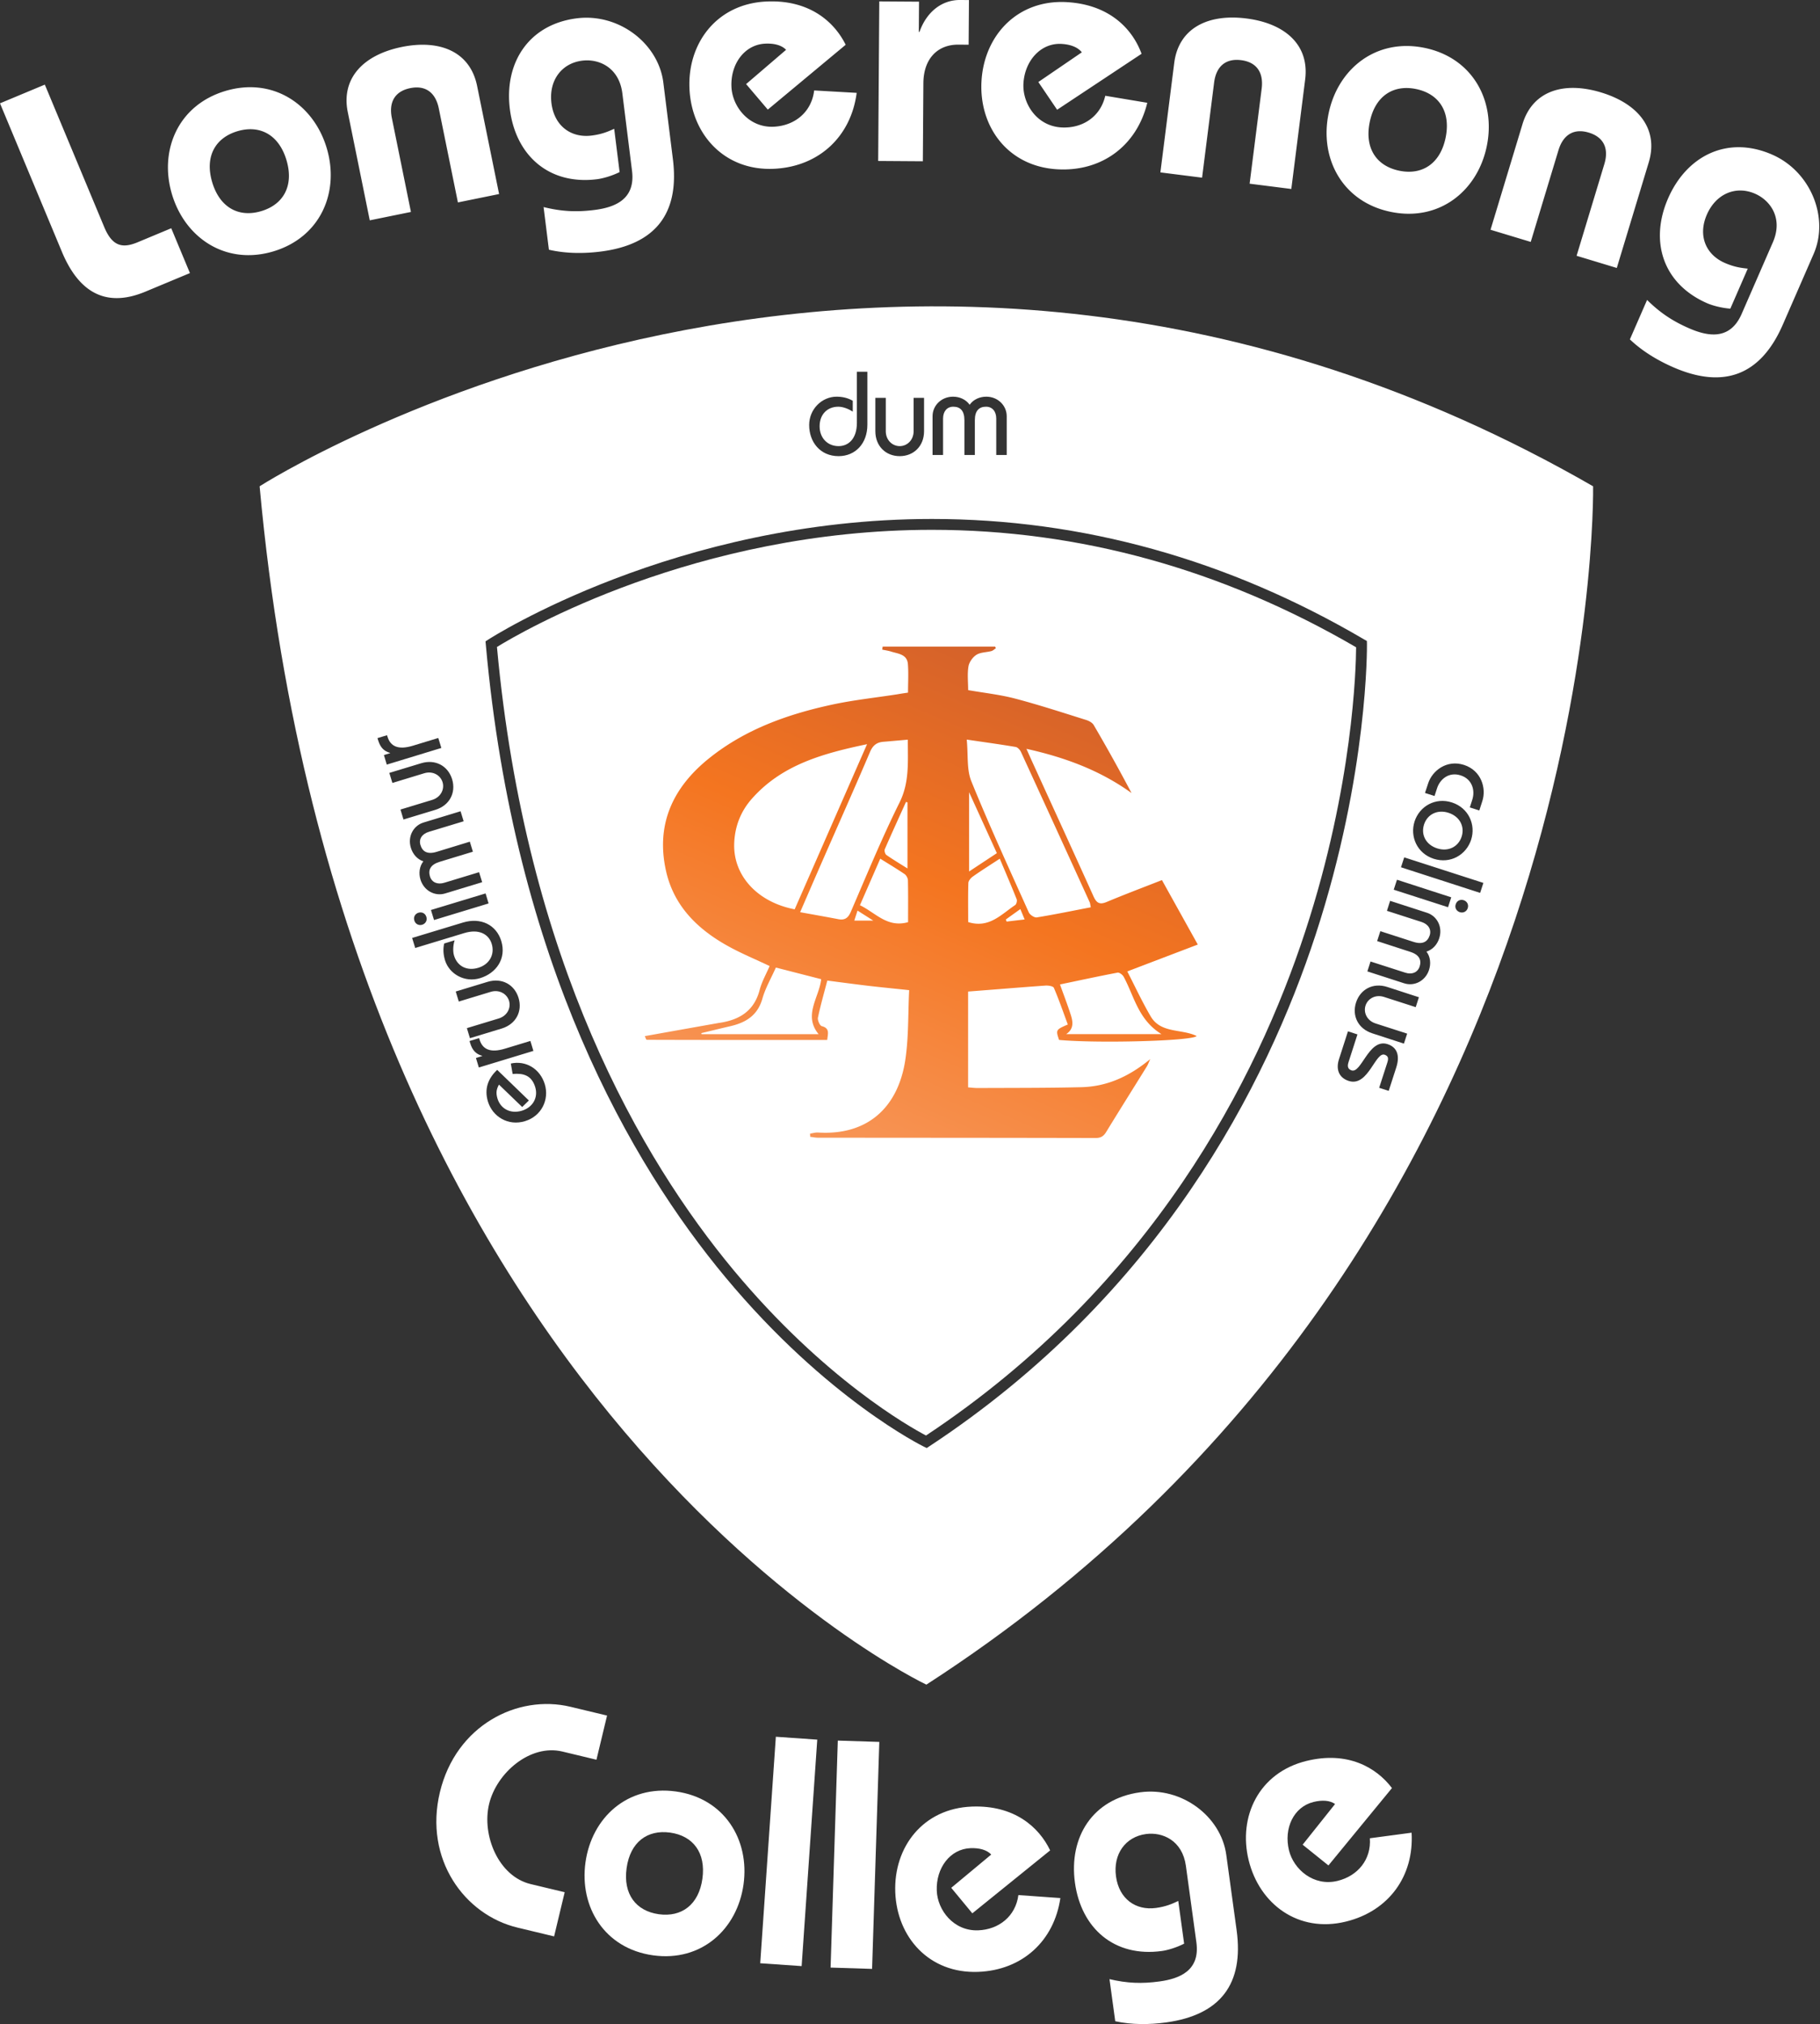
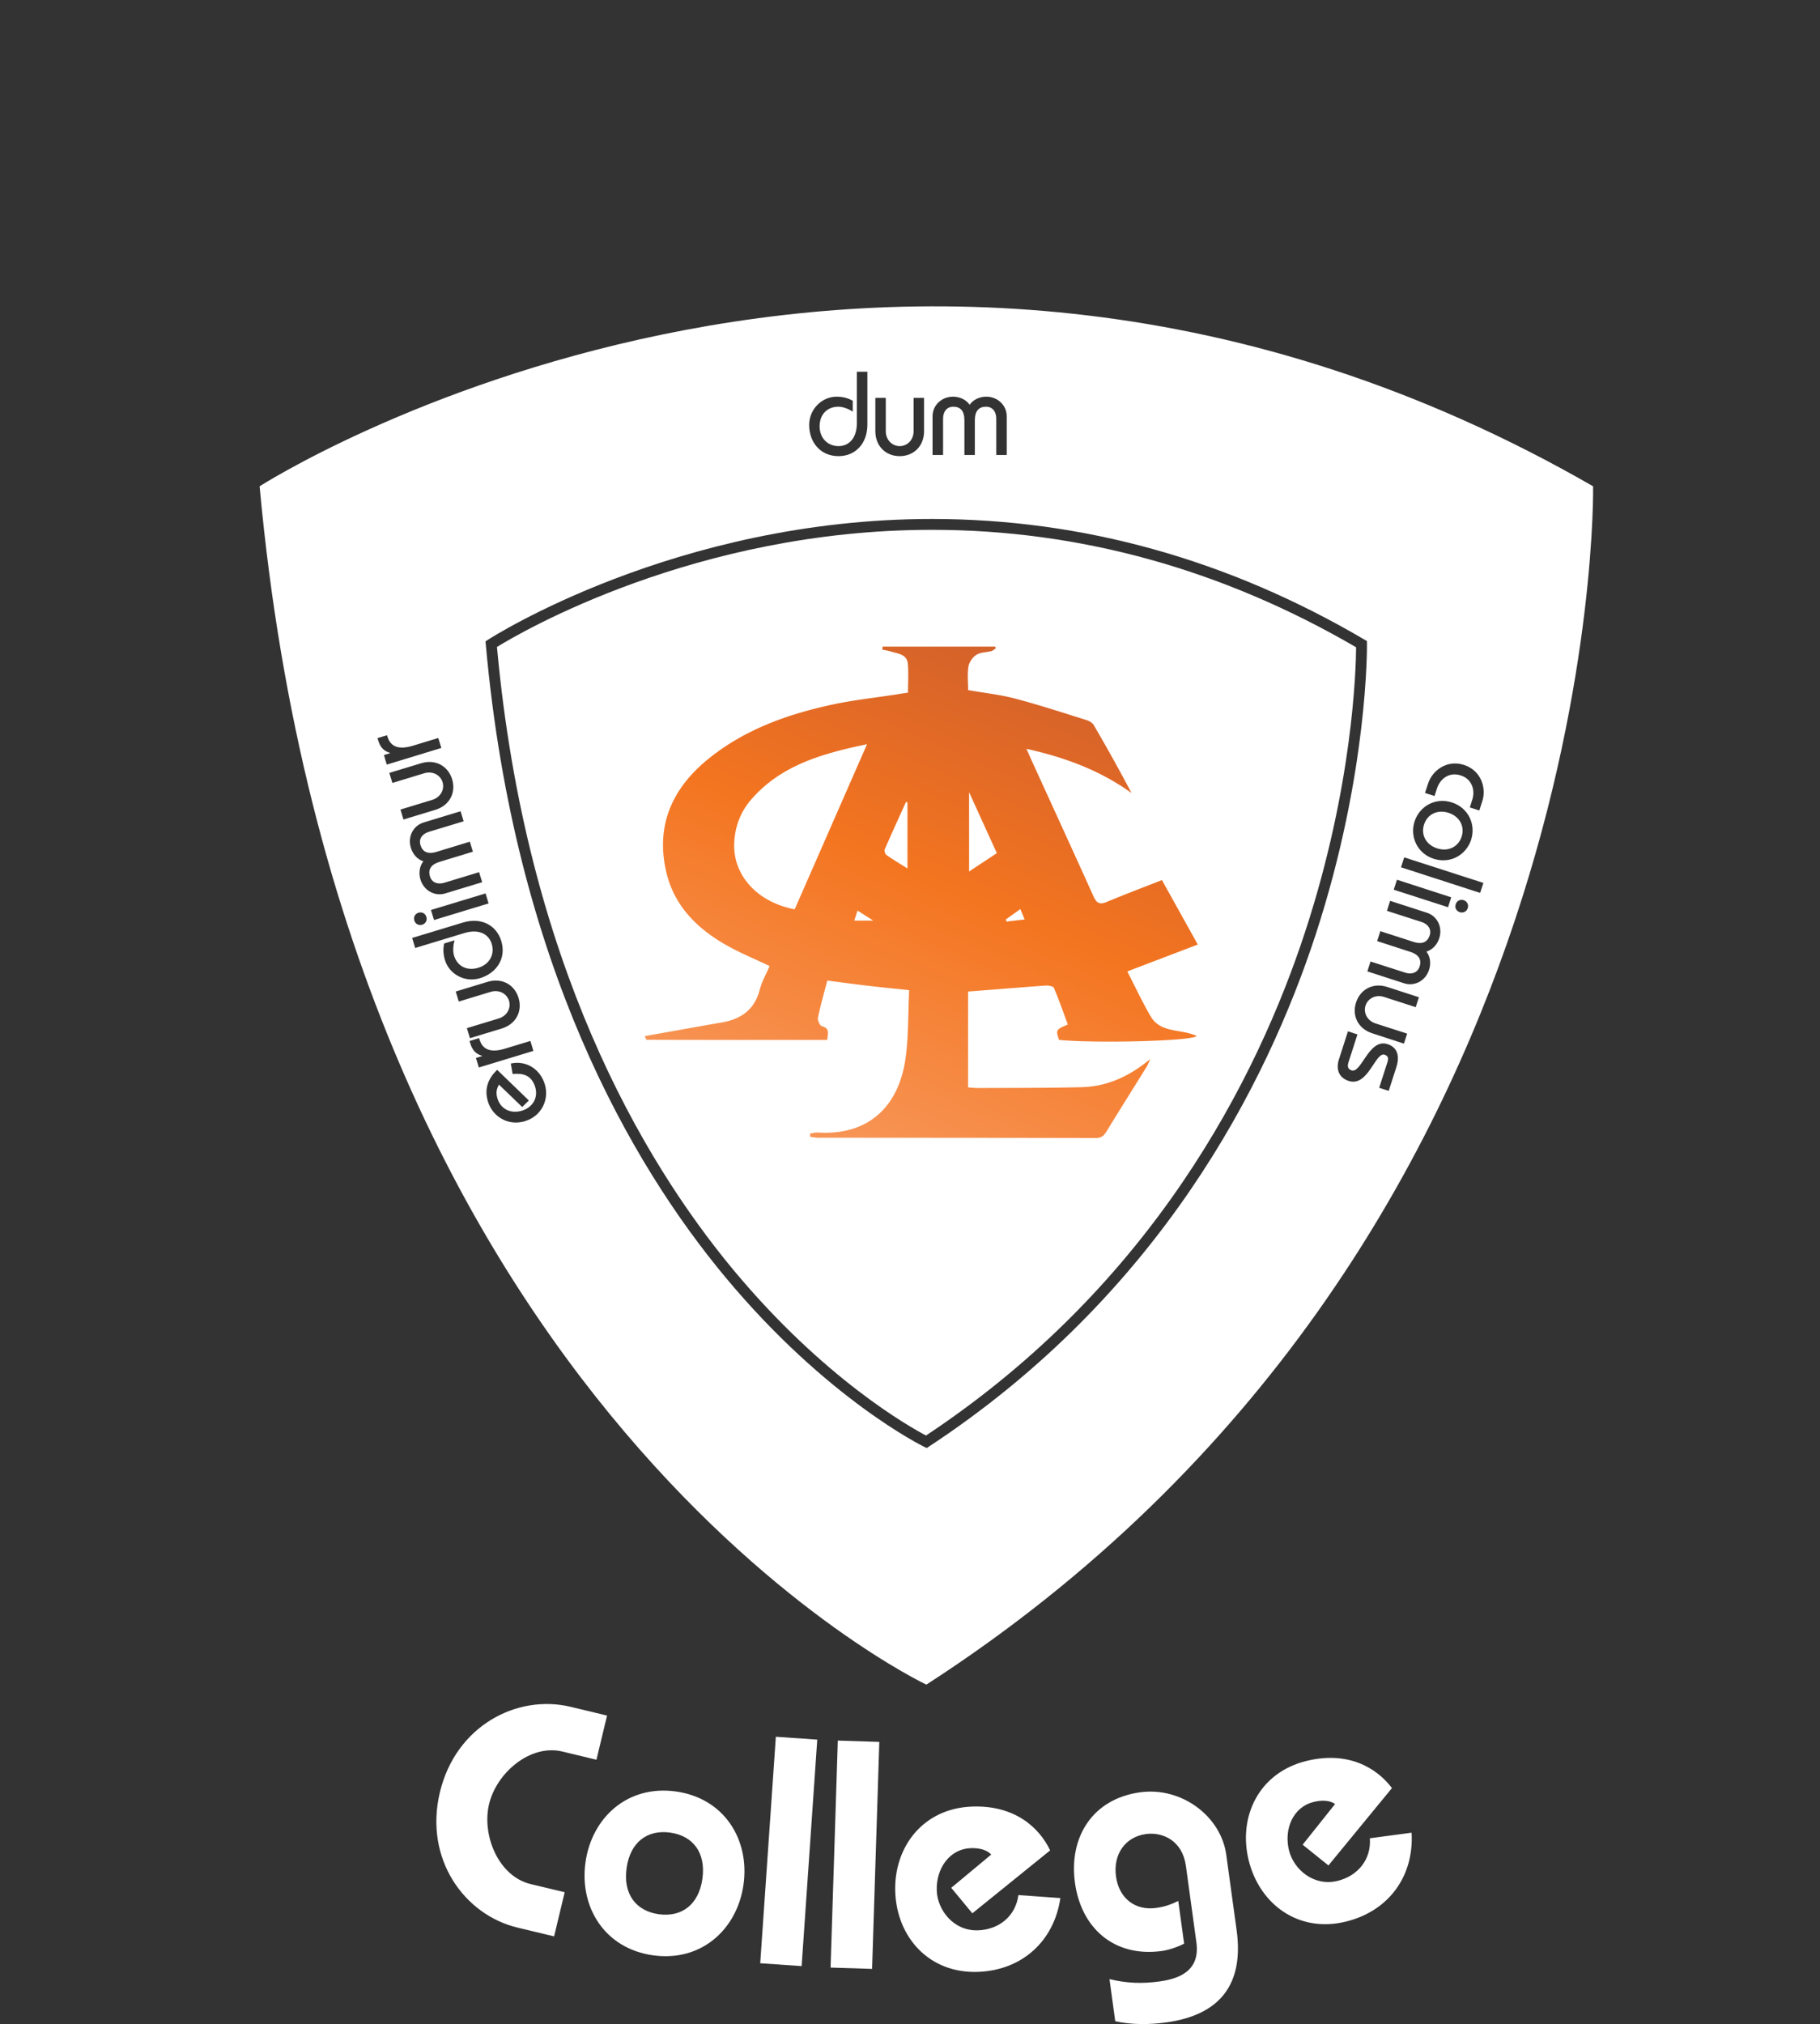
<svg xmlns="http://www.w3.org/2000/svg" xml:space="preserve" width="357" height="397" fill-rule="evenodd" stroke-linejoin="round" stroke-miterlimit="2" clip-rule="evenodd">
  <rect width="100%" height="100%" fill="#333333" stroke="none" />
  <path fill="#fff" fill-rule="nonzero" d="m116.996 345.151-6.683-1.607c-6.309-1.51-12.906 4.169-14.376 10.296-1.47 6.128 1.837 14.18 8.145 15.698l6.683 1.599-2.077 8.664-7.179-1.725c-10.392-2.488-18.371-13.432-15.224-26.546 3.144-13.121 15.217-19.256 25.613-16.764l7.179 1.722-2.081 8.663ZM145.847 369.603c-1.218 8.756-8.223 15.235-17.734 13.913-9.519-1.325-14.487-9.467-13.269-18.226 1.218-8.76 8.219-15.235 17.734-13.913 9.515 1.325 14.487 9.466 13.269 18.226m-22.936-3.191c-.711 5.105 1.844 8.415 6.32 9.041 4.476.618 7.841-1.87 8.549-6.972.71-5.105-1.848-8.415-6.324-9.037-4.472-.622-7.838 1.862-8.545 6.968" />
  <path fill="#fff" d="m160.308 341.207-8.122-.561-3.066 44.422 8.123.56 3.065-44.421ZM172.481 341.657l-8.141-.26-1.418 44.521 8.141.259 1.418-44.52Z" />
  <path fill="#fff" fill-rule="nonzero" d="M207.994 372.281c-1.218 8.386-7.434 14.154-16.146 14.48-9.596.351-15.912-6.798-16.238-15.635-.33-8.834 5.439-16.431 15.039-16.786 8.267-.311 13.132 3.969 15.342 8.593l-15.265 12.343-4.135-5.002 7.841-6.527c-.859-.925-2.336-1.314-4.054-1.251-4.006.148-6.793 3.88-6.627 8.33.137 3.813 3.288 7.96 8.116 7.786 4.069-.156 7.349-2.758 7.893-6.916l8.234.585ZM217.63 388.185c3.447.815 6.353.929 9.818.452 3.843-.53 8.001-2.062 7.227-7.671l-2.058-14.998c-.682-4.976-4.576-6.691-7.857-6.239-3.968.544-6.46 3.902-5.853 8.316.604 4.413 3.876 6.719 7.845 6.179 2.018-.278 3.225-.833 4.369-1.374l1.151 8.378c-1.558.793-3.291 1.292-4.361 1.437-9.326 1.285-15.823-4.439-17.056-13.388-1.23-8.944 3.458-16.464 12.784-17.737 8.126-1.122 15.857 4.687 16.897 12.247l2.033 14.809c1.443 10.526-3.173 16.616-13.821 18.082-3.28.448-6.742.474-9.989-.233l-1.129-8.26ZM276.889 359.462c.5 8.46-4.424 15.365-12.888 17.438-9.337 2.292-16.96-3.44-19.07-12.033-2.1-8.585 2.014-17.197 11.343-19.481 8.035-1.966 13.666 1.233 16.764 5.324l-12.461 15.175-5.058-4.068 6.361-7.979c-1.029-.733-2.555-.814-4.221-.403-3.898.951-5.879 5.172-4.817 9.496.911 3.71 4.828 7.134 9.526 5.983 3.955-.966 6.639-4.18 6.335-8.36l8.186-1.092ZM182.786 103.919c28.981 0 56.982 7.753 83.22 23.036-.022 3.946-.577 27.06-9.985 55.764-9.452 28.878-30.011 69.407-74.379 98.84-3.158-1.655-19.981-11.085-37.741-32.428-18.071-21.74-40.774-60.566-46.42-122.235 4.643-2.87 38.934-22.977 85.305-22.977" />
  <path fill="#fff" fill-rule="nonzero" d="M284.148 159.43c-2.173-.707-4.165.278-4.813 2.292-.648 2.025.381 3.969 2.558 4.672 2.173.707 4.15-.278 4.813-2.292.644-2.01-.385-3.965-2.558-4.672m0 0c-2.173-.707-4.165.278-4.813 2.292-.648 2.025.381 3.969 2.558 4.672 2.173.707 4.15-.278 4.813-2.292.644-2.01-.385-3.965-2.558-4.672m0 0c-2.173-.707-4.165.278-4.813 2.292-.648 2.025.381 3.969 2.558 4.672 2.173.707 4.15-.278 4.813-2.292.644-2.01-.385-3.965-2.558-4.672m0 0c-2.173-.707-4.165.278-4.813 2.292-.648 2.025.381 3.969 2.558 4.672 2.173.707 4.15-.278 4.813-2.292.644-2.01-.385-3.965-2.558-4.672m0 0c-2.173-.707-4.165.278-4.813 2.292-.648 2.025.381 3.969 2.558 4.672 2.173.707 4.15-.278 4.813-2.292.644-2.01-.385-3.965-2.558-4.672m0 0c-2.173-.707-4.165.278-4.813 2.292-.648 2.025.381 3.969 2.558 4.672 2.173.707 4.15-.278 4.813-2.292.644-2.01-.385-3.965-2.558-4.672m0 0c-2.173-.707-4.165.278-4.813 2.292-.648 2.025.381 3.969 2.558 4.672 2.173.707 4.15-.278 4.813-2.292.644-2.01-.385-3.965-2.558-4.672m0 0c-2.173-.707-4.165.278-4.813 2.292-.648 2.025.381 3.969 2.558 4.672 2.173.707 4.15-.278 4.813-2.292.644-2.01-.385-3.965-2.558-4.672m0 0c-2.173-.707-4.165.278-4.813 2.292-.648 2.025.381 3.969 2.558 4.672 2.173.707 4.15-.278 4.813-2.292.644-2.01-.385-3.965-2.558-4.672m0 0c-2.173-.707-4.165.278-4.813 2.292-.648 2.025.381 3.969 2.558 4.672 2.173.707 4.15-.278 4.813-2.292.644-2.01-.385-3.965-2.558-4.672m0 0c-2.173-.707-4.165.278-4.813 2.292-.648 2.025.381 3.969 2.558 4.672 2.173.707 4.15-.278 4.813-2.292.644-2.01-.385-3.965-2.558-4.672m0 0c-2.173-.707-4.165.278-4.813 2.292-.648 2.025.381 3.969 2.558 4.672 2.173.707 4.15-.278 4.813-2.292.644-2.01-.385-3.965-2.558-4.672m0 0c-2.173-.707-4.165.278-4.813 2.292-.648 2.025.381 3.969 2.558 4.672 2.173.707 4.15-.278 4.813-2.292.644-2.01-.385-3.965-2.558-4.672m0 0c-2.173-.707-4.165.278-4.813 2.292-.648 2.025.381 3.969 2.558 4.672 2.173.707 4.15-.278 4.813-2.292.644-2.01-.385-3.965-2.558-4.672m0 0c-2.173-.707-4.165.278-4.813 2.292-.648 2.025.381 3.969 2.558 4.672 2.173.707 4.15-.278 4.813-2.292.644-2.01-.385-3.965-2.558-4.672m0 0c-2.173-.707-4.165.278-4.813 2.292-.648 2.025.381 3.969 2.558 4.672 2.173.707 4.15-.278 4.813-2.292.644-2.01-.385-3.965-2.558-4.672m28.345-64.05c-137.966-79.414-261.568 0-261.568 0 16.546 181.239 130.784 235.041 130.784 235.041C315.107 244.235 312.493 95.38 312.493 95.38m-35.02 65.738c.959-2.95 4.046-4.787 7.334-3.724 3.273 1.066 4.709 4.361 3.761 7.312-.962 2.951-4.05 4.791-7.338 3.735-3.272-1.062-4.705-4.372-3.757-7.323m-94.55-79.481c0-2.095 1.726-3.832 4.017-3.832 1.259 0 2.511.522 3.262 1.585.74-1.063 2.003-1.585 3.262-1.585 2.28 0 4.006 1.737 4.006 3.832v7.601h-2.051V82.1c0-1.425-.785-2.329-2-2.329-1.332 0-2.199.741-2.199 2.651v6.816h-2.047v-6.816c0-1.91-.855-2.651-2.188-2.651-1.215 0-2 .904-2 2.329v7.138h-2.062v-7.601Zm-11.221-3.598h2.047v6.534c0 1.726 1.263 2.929 2.732 2.929 1.47 0 2.729-1.203 2.729-2.929v-6.534h2.047v6.534c0 2.929-2.047 4.895-4.776 4.895-2.732 0-4.779-1.966-4.779-4.895v-6.534Zm-7.601-.234c1.122 0 2.188.234 3.169.8v2.14c-.74-.511-1.884-.974-2.821-.974-2.21 0-3.68 1.541-3.68 3.843 0 2.277 1.54 3.888 3.724 3.888 1.966 0 3.588-1.481 3.588-4.558V72.911h2.058v10.403c0 3.677-2.358 6.154-5.646 6.154-3.632 0-5.772-2.799-5.772-6.109 0-3.125 2.511-5.554 5.38-5.554m-88.796 70.289 1.226-.374-.012-.045c-1.262-.348-1.932-1.144-2.339-2.465l-.137-.437 1.873-.567.092.289c.578 1.884 2.074 2.647 4.976 1.77l4.987-1.518.6 1.955-10.7 3.265-.566-1.873Zm3.251 10.688 6.234-1.895c1.655-.511 2.44-2.063 2.025-3.462-.429-1.411-1.954-2.266-3.609-1.759l-6.235 1.9-.603-1.97 6.249-1.896c2.81-.855 5.276.545 6.072 3.147.788 2.614-.485 5.135-3.295 5.994l-6.25 1.896-.588-1.955Zm4.524 2.547 7.264-2.21.603 1.966-6.827 2.07c-1.366.418-2.003 1.436-1.644 2.591.382 1.274 1.344 1.888 3.169 1.333l6.517-1.992.599 1.966-6.512 1.981c-1.829.555-2.292 1.595-1.911 2.869.36 1.166 1.459 1.655 2.825 1.237l6.813-2.07.603 1.966-7.279 2.21c-1.999.6-4.154-.544-4.824-2.732-.359-1.203-.229-2.555.567-3.573-1.237-.407-2.092-1.459-2.451-2.662-.67-2.188.474-4.339 2.488-4.95m12.169 13.906.589 1.966-10.7 3.251-.603-1.966 10.714-3.251Zm-12.436 6.142c-.603.185-1.307-.07-1.54-.822-.229-.762.218-1.362.822-1.536.6-.185 1.307.055 1.54.822.23.751-.222 1.351-.822 1.536m4.476 6.953c-.322-1.074-.414-2.162-.163-3.273l2.051-.625c-.281.866-.385 2.095-.118 2.984.637 2.117 2.547 3.08 4.757 2.406 2.185-.659 3.273-2.603 2.637-4.694-.567-1.877-2.477-3.01-5.413-2.107l-9.593 2.914-.603-1.966 9.951-3.018c3.529-1.077 6.572.46 7.531 3.61 1.055 3.469-.992 6.339-4.165 7.297-2.984.915-6.039-.796-6.872-3.528m12.566 7.971c-.441-1.41-1.955-2.266-3.61-1.758l-6.249 1.899-.6-1.966 6.246-1.899c2.814-.856 5.287.544 6.075 3.147.8 2.613-.485 5.138-3.284 6.005l-6.249 1.899-.6-1.97 6.246-1.895c1.655-.511 2.44-2.059 2.025-3.462m-6.49 11.214 1.225-.385-.011-.044c-1.251-.348-1.933-1.133-2.336-2.455l-.141-.448 1.885-.57.081.289c.581 1.899 2.085 2.662 4.976 1.785l4.998-1.518.589 1.954-10.7 3.255-.566-1.863Zm9.615 12.388c-3.299 1.007-6.365-.888-7.268-3.85-.763-2.499.059-4.572 1.818-6.212l6.212 6.005-1.307 1.281-4.561-4.395c-.463.877-.644 1.536-.289 2.74.626 2.04 2.581 3.043 4.78 2.384 2.173-.659 3.24-2.603 2.625-4.628-.704-2.325-2.347-2.765-4.432-2.58l-.355-2.048c2.903-.648 5.724.985 6.664 4.062.9 2.962-.592 6.234-3.887 7.241m79.321 63.772-.511.337-.544-.255c-.185-.093-19.078-9.337-38.978-33.273-18.337-22.039-41.373-61.458-46.971-124.053l-.059-.633.533-.348c.371-.233 36.709-23.661 87.015-23.661 29.559 0 58.104 7.949 84.816 23.639l.522.3.012.6c0 .244.299 25.316-10.089 57.063-9.593 29.308-30.522 70.496-75.746 100.284m91.584-74.308-1.481 4.59-1.873-.599 1.596-4.932c.311-.948.125-1.307-.519-1.558-.885-.289-1.666 1.17-2.662 2.624-1.077 1.581-2.406 3.159-4.387 2.522-2.021-.659-2.521-2.385-1.907-4.269l1.759-5.461 1.862.604-1.758 5.46c-.289.9-.06 1.374.611 1.596.936.3 1.754-1.162 2.761-2.625 1.081-1.57 2.381-3.143 4.284-2.525 1.888.615 2.466 2.244 1.714 4.573m3.817-11.826-6.212-2.002c-1.644-.534-3.181.299-3.632 1.688-.452 1.399.311 2.976 1.955 3.506l6.212 2.003-.637 1.955-6.201-2.014c-2.799-.9-4.025-3.458-3.191-6.05.844-2.592 3.332-3.947 6.131-3.043l6.201 2.014-.626 1.943Zm4.617-13.524c-.381 1.203-1.259 2.244-2.51 2.625.788 1.029.892 2.395.507 3.587-.703 2.174-2.877 3.284-4.88 2.636l-7.219-2.336.622-1.943 6.794 2.188c1.351.437 2.451-.037 2.835-1.192.404-1.263-.036-2.314-1.851-2.892l-6.479-2.107.622-1.943 6.479 2.092c1.818.592 2.788-.012 3.207-1.27.37-1.148-.256-2.188-1.607-2.629l-6.783-2.184.626-1.959 7.23 2.34c2.003.648 3.114 2.821 2.407 4.987m1.725-6.076-10.655-3.435.637-1.955 10.644 3.447-.626 1.943Zm3.866.175c-.245.751-.963.995-1.563.799-.603-.2-1.044-.799-.8-1.551.245-.763.963-.996 1.563-.8.603.197 1.029.8.8 1.552m2.428-2.985-15.527-5.024.636-1.943 15.528 5.009-.637 1.958Zm.437-18.026-.6 1.862-1.862-.6.485-1.506c.592-1.84-.011-4.047-2.277-4.776-2.27-.73-4.05.692-4.639 2.543l-.489 1.503-1.873-.599.615-1.863c.796-2.488 3.632-4.731 7.045-3.635 3.414 1.114 4.395 4.594 3.595 7.071m-8.882 9.289c2.173.707 4.15-.278 4.813-2.292.644-2.01-.385-3.965-2.558-4.672-2.173-.707-4.165.278-4.813 2.292-.648 2.025.381 3.969 2.558 4.672m2.255-6.964c-2.173-.707-4.165.278-4.813 2.292-.648 2.025.381 3.969 2.558 4.672 2.173.707 4.15-.278 4.813-2.292.644-2.01-.385-3.965-2.558-4.672m0 0c-2.173-.707-4.165.278-4.813 2.292-.648 2.025.381 3.969 2.558 4.672 2.173.707 4.15-.278 4.813-2.292.644-2.01-.385-3.965-2.558-4.672m0 0c-2.173-.707-4.165.278-4.813 2.292-.648 2.025.381 3.969 2.558 4.672 2.173.707 4.15-.278 4.813-2.292.644-2.01-.385-3.965-2.558-4.672m0 0c-2.173-.707-4.165.278-4.813 2.292-.648 2.025.381 3.969 2.558 4.672 2.173.707 4.15-.278 4.813-2.292.644-2.01-.385-3.965-2.558-4.672m0 0c-2.173-.707-4.165.278-4.813 2.292-.648 2.025.381 3.969 2.558 4.672 2.173.707 4.15-.278 4.813-2.292.644-2.01-.385-3.965-2.558-4.672m0 0c-2.173-.707-4.165.278-4.813 2.292-.648 2.025.381 3.969 2.558 4.672 2.173.707 4.15-.278 4.813-2.292.644-2.01-.385-3.965-2.558-4.672m0 0c-2.173-.707-4.165.278-4.813 2.292-.648 2.025.381 3.969 2.558 4.672 2.173.707 4.15-.278 4.813-2.292.644-2.01-.385-3.965-2.558-4.672m0 0c-2.173-.707-4.165.278-4.813 2.292-.648 2.025.381 3.969 2.558 4.672 2.173.707 4.15-.278 4.813-2.292.644-2.01-.385-3.965-2.558-4.672m0 0c-2.173-.707-4.165.278-4.813 2.292-.648 2.025.381 3.969 2.558 4.672 2.173.707 4.15-.278 4.813-2.292.644-2.01-.385-3.965-2.558-4.672m0 0c-2.173-.707-4.165.278-4.813 2.292-.648 2.025.381 3.969 2.558 4.672 2.173.707 4.15-.278 4.813-2.292.644-2.01-.385-3.965-2.558-4.672m0 0c-2.173-.707-4.165.278-4.813 2.292-.648 2.025.381 3.969 2.558 4.672 2.173.707 4.15-.278 4.813-2.292.644-2.01-.385-3.965-2.558-4.672m0 0c-2.173-.707-4.165.278-4.813 2.292-.648 2.025.381 3.969 2.558 4.672 2.173.707 4.15-.278 4.813-2.292.644-2.01-.385-3.965-2.558-4.672m0 0c-2.173-.707-4.165.278-4.813 2.292-.648 2.025.381 3.969 2.558 4.672 2.173.707 4.15-.278 4.813-2.292.644-2.01-.385-3.965-2.558-4.672m0 0c-2.173-.707-4.165.278-4.813 2.292-.648 2.025.381 3.969 2.558 4.672 2.173.707 4.15-.278 4.813-2.292.644-2.01-.385-3.965-2.558-4.672m0 0c-2.173-.707-4.165.278-4.813 2.292-.648 2.025.381 3.969 2.558 4.672 2.173.707 4.15-.278 4.813-2.292.644-2.01-.385-3.965-2.558-4.672m0 0c-2.173-.707-4.165.278-4.813 2.292-.648 2.025.381 3.969 2.558 4.672 2.173.707 4.15-.278 4.813-2.292.644-2.01-.385-3.965-2.558-4.672" />
  <path fill="url(#a)" fill-rule="nonzero" d="M173.137 126.825c-.029.196-.055.392-.089.589.597.129 1.196.208 1.77.392 1.362.426 3.099.515 3.266 2.41.147 1.829.029 3.677.029 5.635-.814.119-1.492.222-2.177.341-4.209.652-8.47 1.104-12.636 1.996-8.737 1.88-17.064 4.827-24.157 10.503-7.101 5.683-10.533 12.91-8.515 22.069 1.536 6.972 6.249 11.548 12.28 14.865 2.547 1.407 5.261 2.521 8.056 3.854-.652 1.537-1.529 3.05-1.955 4.684-1.063 4.094-3.92 5.853-7.807 6.449-.126.022-.249.034-.371.059-4.757.84-9.515 1.692-14.35 2.555.115.237.251.722.381.722 11.788.04 23.584.033 35.402.033.115-1.203.567-2.291-1.07-2.713-.386-.1-.859-1.163-.752-1.671.518-2.454 1.21-4.864 1.837-7.267 2.932.385 5.46.718 7.989 1.022 2.573.3 5.146.547 8.071.859-.237 4.709-.085 9.337-.784 13.839-1.463 9.263-7.472 14.687-17.094 14.083-.515-.03-1.044.137-1.571.219.012.211.026.418.035.625.518.06 1.021.171 1.536.171 18.138.018 36.282.018 54.42.062 1.041 0 1.591-.34 2.113-1.203 2.626-4.298 5.314-8.563 7.968-12.843.196-.307.315-.666.659-1.429-4.202 3.47-8.545 5.384-13.491 5.505-6.764.167-13.536.13-20.303.167-.608.003-1.219-.078-1.93-.126v-18.797c5.258-.403 10.208-.818 15.165-1.169.559-.041 1.514.107 1.659.437 1.011 2.369 1.851 4.809 2.736 7.197-2.363 1.014-2.377 1.063-1.718 3.025 7.419.696 26.109.226 26.99-.767-2.962-1.447-7.02-.47-9.008-3.836-1.684-2.869-3.087-5.908-4.598-8.833 4.799-1.833 9.229-3.517 13.828-5.272-2.496-4.483-4.773-8.578-7.031-12.644-3.772 1.478-7.341 2.825-10.863 4.299-1.414.592-1.999.148-2.583-1.155-3.817-8.479-7.705-16.938-11.563-25.401a307.642 307.642 0 0 1-1.569-3.492c7.652 1.703 14.487 4.257 20.611 8.671a340.49 340.49 0 0 0-7.424-13.347c-.278-.473-.959-.829-1.532-1-4.61-1.444-9.212-2.95-13.885-4.179-2.98-.782-6.078-1.111-9.207-1.659 0-1.622-.185-3.176.067-4.665.144-.837.836-1.803 1.559-2.262.802-.507 1.95-.47 2.924-.729.326-.085.6-.367.893-.563l-.153-.315h-22.058Zm-29.122 38.7c.097-3.362 1.258-6.383 3.495-8.893 5.871-6.616 13.836-8.837 22.566-10.666-4.895 11.158-9.552 21.799-14.199 32.388-7.293-1.403-12.04-6.587-11.862-12.829Zm46.079-10.137c1.94 4.265 3.669 8.053 5.443 11.951-1.822 1.2-3.507 2.314-5.443 3.591v-15.542Zm-16.228 12.303c-.247-.174-.436-.826-.322-1.103 1.356-3.118 2.774-6.201 4.17-9.296l.291.081v12.965c-1.513-.951-2.857-1.751-4.139-2.647Zm23.429 12.658c.878-.633 1.762-1.262 2.851-2.043.315.762.522 1.27.844 2.036-1.3.152-2.414.278-3.528.418a6.33 6.33 0 0 1-.167-.411Zm-29.085-1.747c1.006.648 1.884 1.196 3.08 1.962h-3.717c.233-.725.399-1.244.637-1.962Z" />
-   <path fill="#fff" fill-rule="nonzero" d="M213.758 176.991a9805.527 9805.527 0 0 0-13.502-29.526c-.189-.403-.641-.892-1.037-.959-3.029-.511-6.076-.925-9.589-1.444.3 3.092-.033 5.887.903 8.175 3.514 8.66 7.427 17.168 11.263 25.705.218.489 1.099 1.074 1.577.996 3.499-.566 6.975-1.288 10.592-1.984-.126-.6-.133-.8-.207-.963m-35.683-31.914c-1.762.152-3.269.293-4.787.415-1.318.104-2.081.707-2.632 1.999-2.918 6.853-5.957 13.658-8.945 20.478-1.555 3.543-3.088 7.093-4.761 10.947 2.636.482 5.054.9 7.467 1.366 1.259.241 1.926-.185 2.459-1.407 3.106-7.189 6.083-14.446 9.563-21.451 1.988-3.991 1.621-7.978 1.636-12.347m31.055 57.76h18.708c-3.084-1.903-4.451-4.606-5.669-7.427-.555-1.285-1.088-2.588-1.751-3.821-.207-.392-.848-.881-1.199-.818-3.743.711-7.468 1.518-11.3 2.321.718 2.003 1.474 3.951 2.111 5.939.433 1.355.67 2.758-.9 3.806m-56.941-13.062c-.952 2.14-2.066 4.05-2.644 6.101-.933 3.288-3.236 4.688-6.268 5.395-1.903.444-3.806.91-5.712 1.366l.048.203h22.961c-3.065-3.717.123-7.208.504-10.784l-8.889-2.281m43.92-21.351c-1.966 1.288-3.639 2.336-5.246 3.473-.419.288-.896.844-.915 1.288-.081 2.595-.033 5.198-.033 7.668 4.091 1.292 6.475-1.511 9.215-3.336.252-.171.419-.833.296-1.137-1.029-2.591-2.132-5.153-3.317-7.956m-18.667 3.021c-1.492-1.022-3.058-1.947-4.776-3.025-1.377 3.151-2.651 6.076-3.987 9.126 3.113 1.511 5.361 4.473 9.444 3.325 0-2.743.03-5.468-.029-8.189-.012-.426-.304-1-.652-1.237M8.793 16.597l11.651 27.934c1.585 3.802 3.576 4.224 6.549 2.988l6.598-2.751 3.665 8.793-8.734 3.643c-6.656 2.777-12.561 1.333-16.379-7.819L0 20.266l8.793-3.669ZM64.081 29.026c2.573 8.575-1.144 17.482-10.455 20.278-9.312 2.791-17.316-2.603-19.889-11.178-2.569-8.571 1.144-17.486 10.455-20.277 9.311-2.792 17.319 2.603 19.889 11.177M41.63 35.76c1.499 4.995 5.25 6.965 9.63 5.647 4.376-1.311 6.423-5.017 4.928-10.015-1.5-4.995-5.246-6.961-9.63-5.65-4.376 1.314-6.424 5.02-4.928 10.018M72.531 43.216l-4.309-21.203c-1.363-6.69 3.095-11.277 10.603-12.803 7.508-1.525 13.402.956 14.761 7.646l4.313 21.203-8.078 1.644-3.747-18.43c-.641-3.155-2.64-4.588-5.605-3.984-2.97.6-4.247 2.703-3.606 5.857l3.743 18.426-8.075 1.644ZM106.626 40.614c3.48.863 6.42 1.014 9.933.574 3.899-.485 8.127-1.985 7.416-7.671l-1.899-15.206c-.63-5.046-4.551-6.83-7.875-6.412-4.025.5-6.587 3.869-6.031 8.341.559 4.473 3.839 6.853 7.867 6.35 2.044-.256 3.273-.796 4.439-1.329l1.063 8.493c-1.592.785-3.347 1.262-4.436 1.399-9.455 1.181-15.96-4.691-17.093-13.765-1.133-9.071 3.702-16.616 13.154-17.797 8.241-1.029 15.998 4.95 16.953 12.614l1.873 15.013c1.333 10.673-3.421 16.778-14.216 18.13-3.325.411-6.827.392-10.104-.367l-1.044-8.367ZM168.04 18.215c-1.111 8.504-7.316 14.432-16.127 14.887-9.711.5-16.205-6.646-16.664-15.583-.463-8.941 5.264-16.716 14.972-17.216 8.363-.433 13.358 3.825 15.661 8.479l-15.276 12.717-4.254-5.006 7.841-6.723c-.884-.922-2.388-1.296-4.124-1.207-4.05.207-6.82 4.028-6.59 8.53.2 3.858 3.443 8.012 8.33 7.76 4.117-.211 7.397-2.895 7.89-7.112l8.341.474ZM172.258 31.573l.218-31.296 7.794.052-.041 5.928h.13c1.443-4.051 4.49-6.283 7.963-6.257l1.744.011-.063 8.76-1.996-.015c-4.12-.03-6.849 2.784-6.882 7.549l-.104 15.327-8.763-.059ZM225.044 20.161c-2.025 8.334-8.841 13.55-17.649 13.043-9.711-.559-15.387-8.367-14.868-17.304.514-8.938 7.049-16.039 16.756-15.48 8.356.482 12.855 5.254 14.639 10.13l-16.564 10.977-3.684-5.439 8.527-5.823c-.782-1.015-2.233-1.552-3.969-1.651-4.05-.234-7.22 3.261-7.479 7.76-.222 3.857 2.551 8.341 7.438 8.619 4.113.236 7.664-2.07 8.612-6.209l8.241 1.377ZM227.613 33.814l2.717-21.466c.859-6.775 6.546-9.689 14.151-8.726 7.604.962 12.391 5.205 11.531 11.973l-2.716 21.47-8.179-1.037 2.366-18.656c.4-3.191-1.033-5.194-4.035-5.572-3.003-.381-4.891 1.196-5.295 4.391l-2.362 18.656-8.178-1.033ZM291.638 28.667c-1.803 8.767-9.297 14.85-18.823 12.891-9.526-1.958-14.013-10.507-12.21-19.274 1.803-8.767 9.297-14.85 18.823-12.895 9.526 1.959 14.013 10.511 12.21 19.278m-22.958-4.72c-1.052 5.109 1.318 8.619 5.794 9.537 4.48.922 8.041-1.37 9.089-6.479 1.052-5.109-1.318-8.619-5.794-9.541-4.476-.922-8.041 1.37-9.089 6.483M292.373 45.065l6.264-20.703c1.974-6.535 8.068-8.453 15.405-6.235 7.331 2.218 11.341 7.197 9.364 13.728l-6.266 20.703-7.885-2.387 5.443-17.99c.933-3.08-.145-5.291-3.044-6.168-2.895-.877-5.02.367-5.954 3.447l-5.441 17.989-7.886-2.384ZM323.083 58.832c2.553 2.518 5.004 4.15 8.252 5.565 3.603 1.569 8 2.436 10.293-2.818l6.127-14.054c2.032-4.661-.43-8.193-3.499-9.533-3.721-1.622-7.645-.03-9.448 4.102-1.803 4.132-.196 7.856 3.525 9.478 1.891.822 3.223.981 4.497 1.118l-3.42 7.853c-1.77-.141-3.525-.622-4.529-1.059-8.733-3.81-11.335-12.185-7.681-20.567 3.657-8.382 11.662-12.41 20.402-8.596 7.613 3.317 11.238 12.413 8.146 19.5l-6.05 13.872c-4.298 9.859-11.507 12.688-21.481 8.341-3.072-1.344-6.079-3.147-8.507-5.468l3.373-7.734Z" />
  <defs>
    <linearGradient id="a" x1="0" x2="1" y1="0" y2="0" gradientTransform="scale(102.879 -102.879) rotate(66.6 2.44 .08)" gradientUnits="userSpaceOnUse">
      <stop offset="0" stop-color="#f79353" />
      <stop offset=".07" stop-color="#f79353" />
      <stop offset=".56" stop-color="#f47520" />
      <stop offset="1" stop-color="#d5622a" />
    </linearGradient>
  </defs>
</svg>